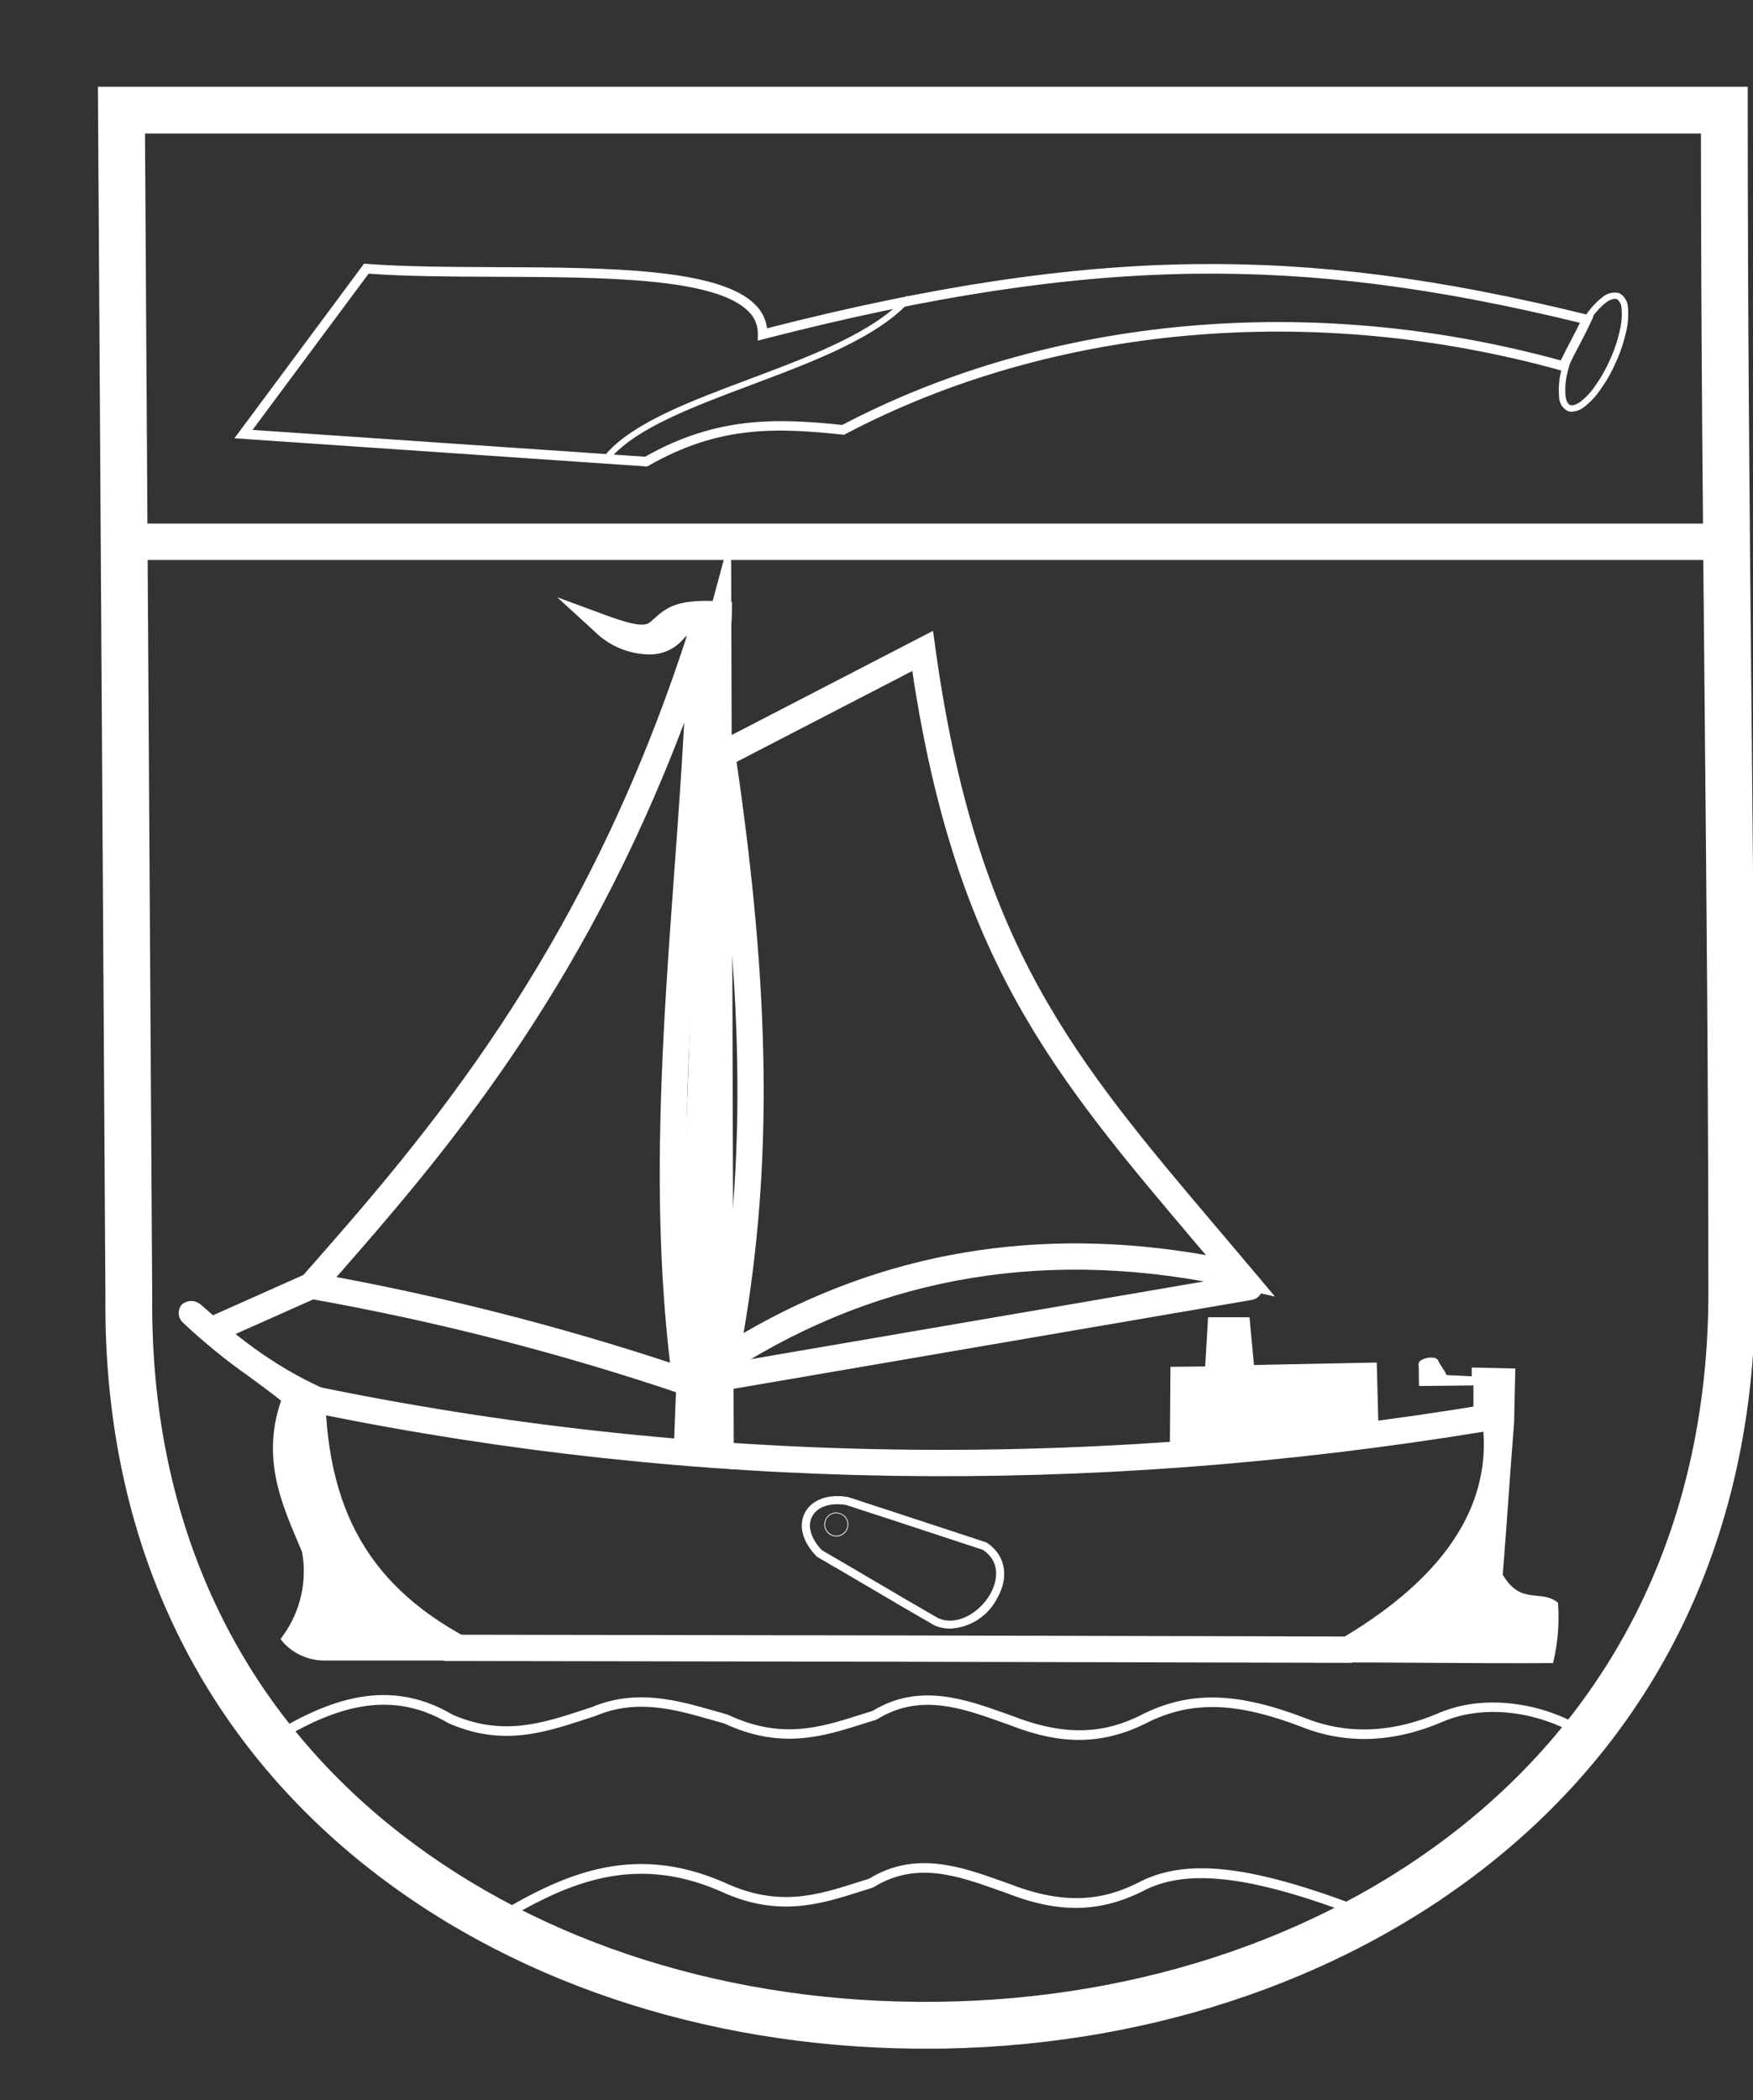
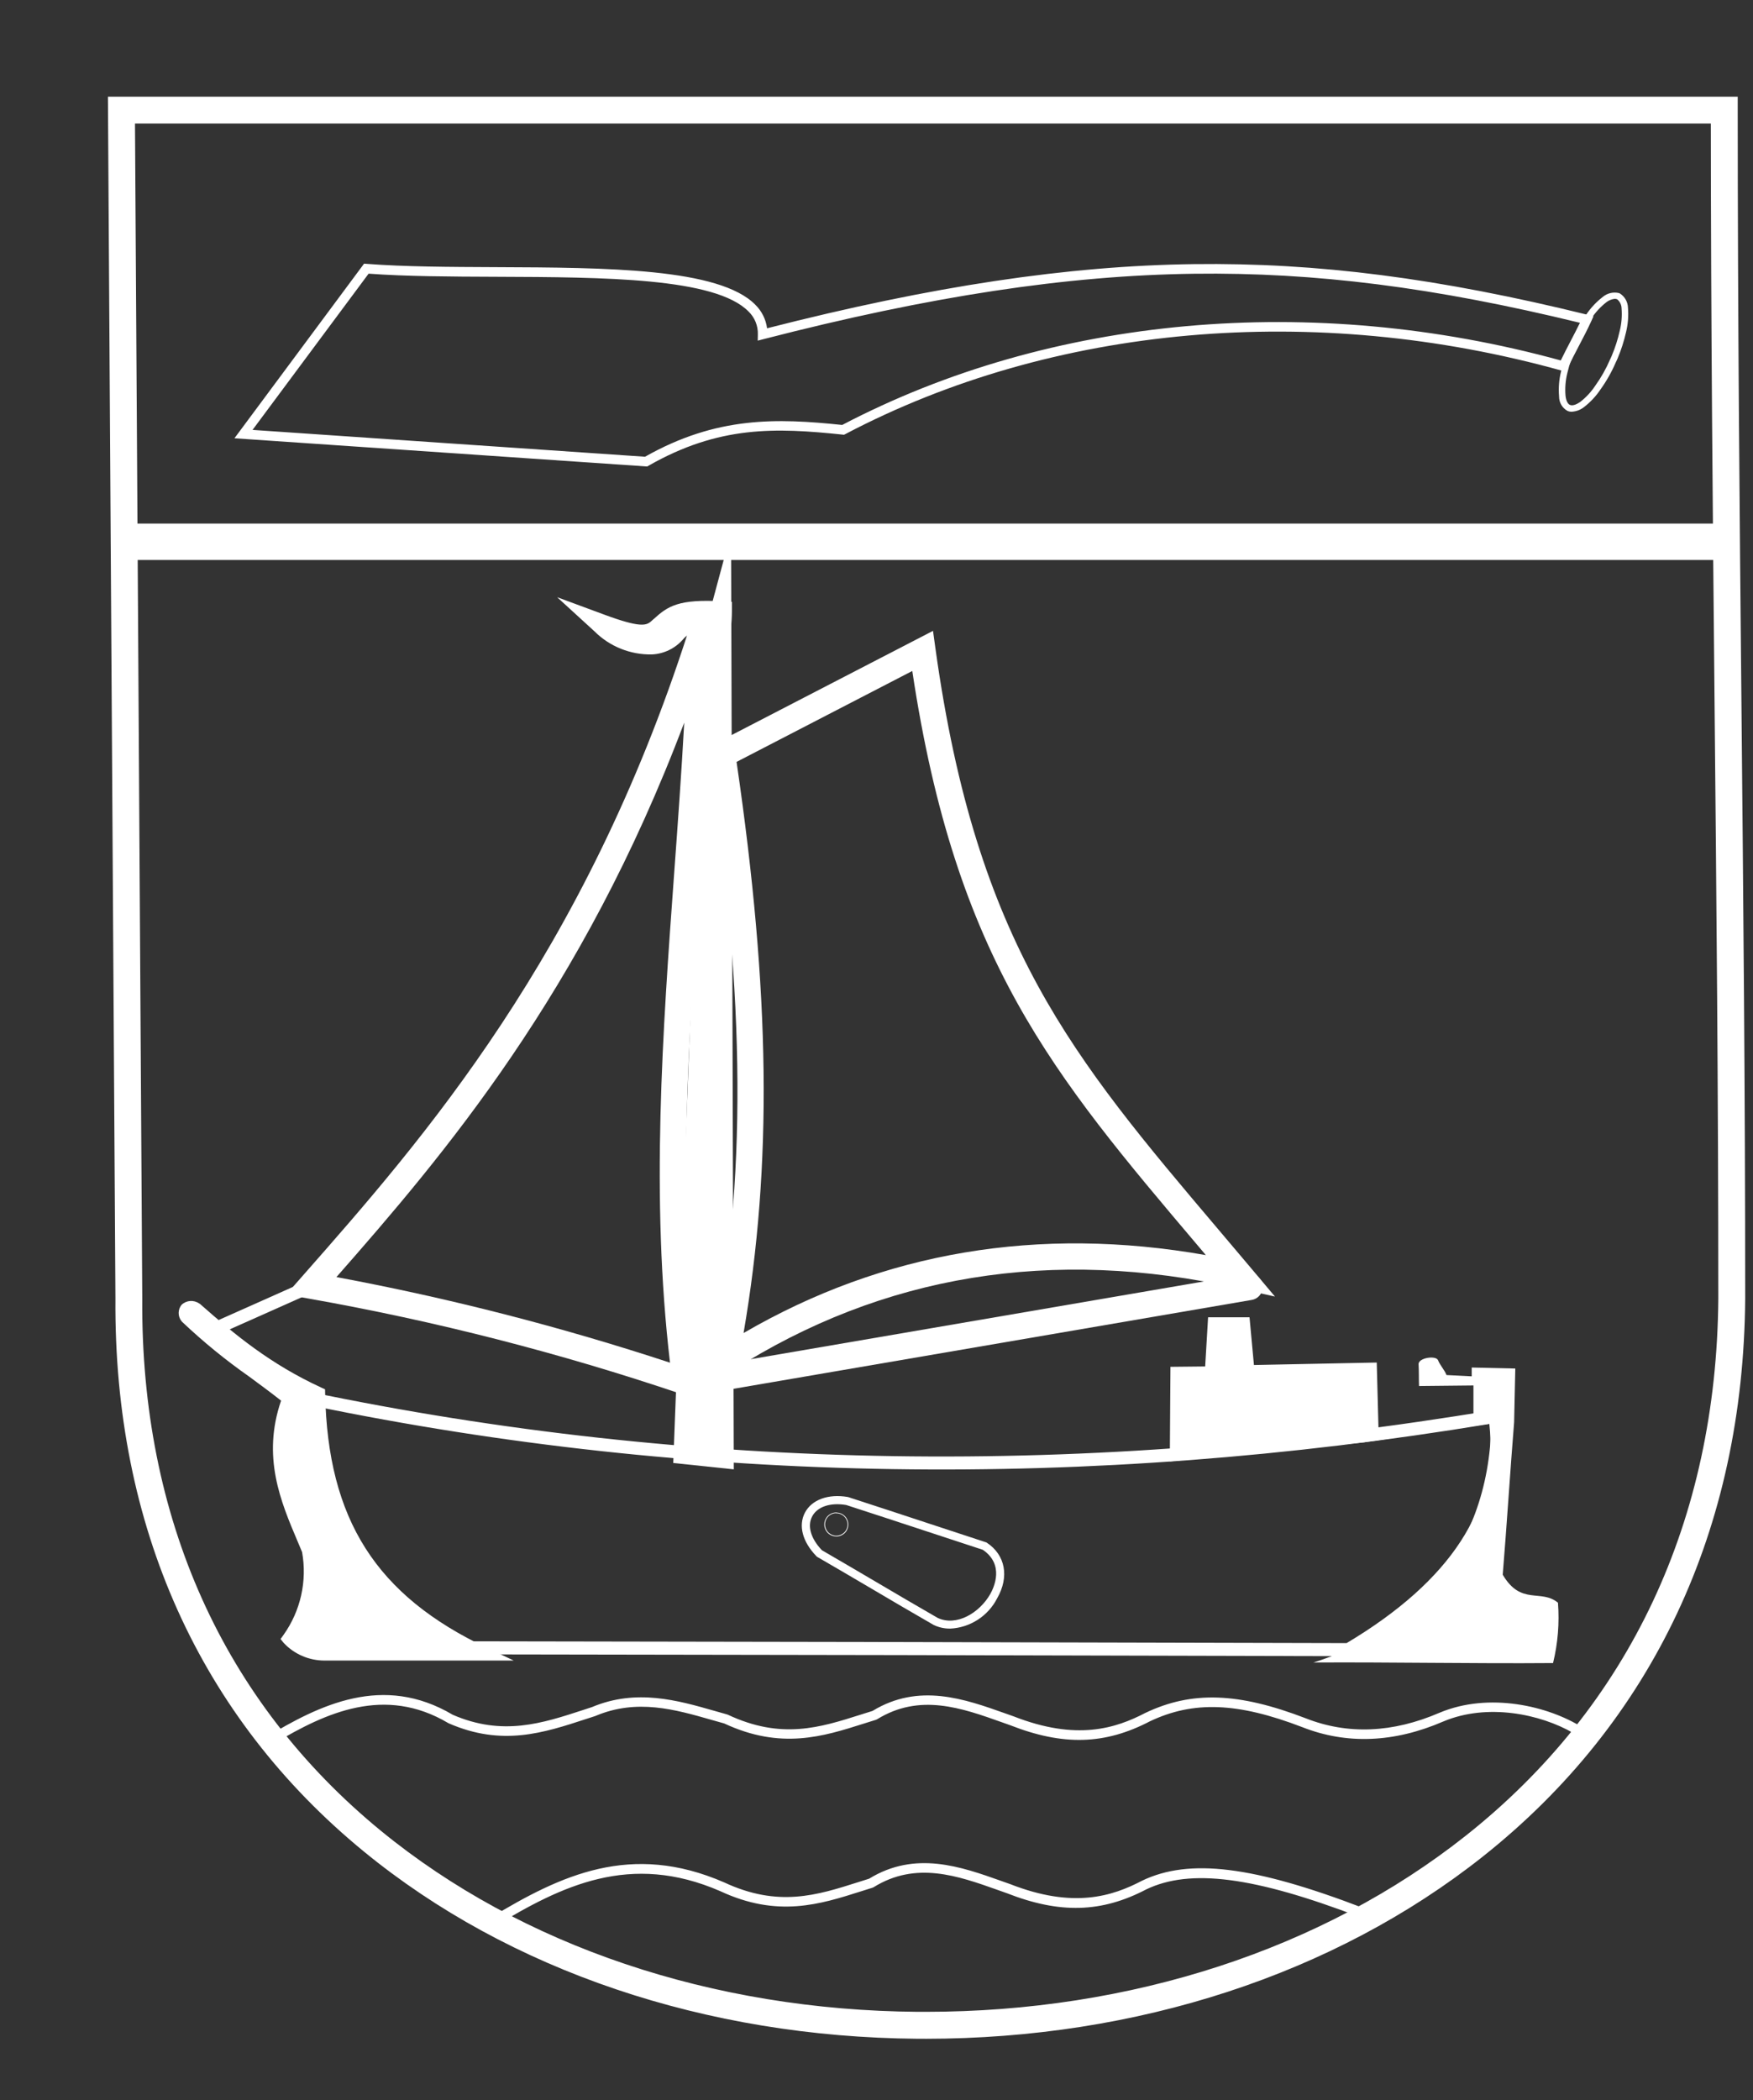
<svg xmlns="http://www.w3.org/2000/svg" id="a" viewBox="0 0 595.28 712.99">
  <rect x="0" y="0" width="595.28" height="712.99" fill="#333333" stroke="none" />
  <defs>
    <style>.ah{fill:none;}.ai,.aj{fill:#fff;}.aj{fill-rule:evenodd;}.ak{clip-path:url(#b);}.al{clip-path:url(#e);}</style>
    <clipPath id="b">
      <rect class="ah" y=".24" width="619.73" height="703.25" />
    </clipPath>
    <clipPath id="e">
      <rect class="ah" x="24.25" y="21.54" width="562.77" height="666.04" />
    </clipPath>
  </defs>
  <g class="ak">
    <g id="c" transform="translate(-847 -218)">
      <g id="d" transform="translate(856 225.905)">
        <g class="al">
          <g id="f">
            <path id="g" class="ai" d="M305.29,684.21h-2.69c-71.89-.54-138.65-23.1-187.98-63.51-55.82-45.71-85.01-110.63-84.42-187.77L27.65,24.92H581.09v4.58c0,69.11,.64,136.5,1.27,201.68,.62,65.17,1.27,132.63,1.27,201.79-.6,78.18-31.42,143.66-89.11,189.4-50.39,39.94-117.48,61.85-189.25,61.85M36.84,34.06l2.47,398.88c-.57,74.34,27.47,136.8,81.07,180.7,47.73,39.09,112.46,60.89,182.27,61.43h2.63c69.71,0,134.8-21.21,183.57-59.88,55.45-43.96,85.07-106.99,85.65-182.28,0-69.09-.64-136.49-1.27-201.67-.61-63.76-1.24-129.65-1.27-197.2H36.84Z" />
-             <path id="h" class="ai" d="M305.28,687.58h-2.73c-72.65-.56-140.17-23.38-190.1-64.27-56.63-46.39-86.25-112.23-85.65-190.42L24.25,21.54H584.49v7.95c0,69.12,.64,136.49,1.27,201.64,.62,65.21,1.27,132.61,1.27,201.82-.61,79.25-31.86,145.65-90.39,192.05-50.91,40.37-118.87,62.6-191.35,62.6M31.05,28.3l2.51,404.6c-.58,76.12,28.18,140.14,83.18,185.17,48.74,39.92,114.75,62.2,185.87,62.74h2.68c70.96,0,137.42-21.71,187.14-61.12,56.85-45.08,87.24-109.66,87.84-186.77,0-69.15-.64-136.56-1.27-201.73-.62-65.18-1.27-132.57-1.27-201.71v-1.19H31.05ZM305.28,678.45h-2.66c-70.58-.54-136.07-22.63-184.39-62.2-54.43-44.57-82.88-107.96-82.31-183.34L33.44,30.67H575.35v3.38c.03,67.53,.66,133.43,1.27,197.16,.62,65.15,1.27,132.52,1.27,201.71-.59,76.37-30.65,140.31-86.93,184.93-49.31,39.08-115.24,60.61-185.67,60.61M40.24,37.44l2.45,395.47c-.56,73.31,27.05,134.88,79.83,178.1,47.13,38.6,111.11,60.15,180.16,60.67,69.88,.56,135.36-20.52,184.08-59.14,54.62-43.31,83.8-105.43,84.37-179.66,0-69.13-.65-136.48-1.27-201.61-.6-62.69-1.22-127.47-1.26-193.85H40.24Z" />
            <rect id="i" class="ai" x="32.24" y="173.21" width="544.26" height="5.6" />
            <rect id="j" class="ai" x="28.87" y="169.84" width="551.02" height="12.36" />
            <path id="k" class="ai" d="M210.78,150.46l-140.17-9.58,44.02-59.28,.89,.07c12.87,.99,28.02,1.05,44.06,1.12,37.22,.15,75.71,.3,87.92,12.77,2.18,2.14,3.58,4.95,3.98,7.98,55.94-14.29,102.02-21.22,144.86-21.78,42-.54,83.29,4.76,133.87,17.22l1.91,.47-.81,1.79c-1.23,2.69-2.66,5.43-4.04,8.06-1.35,2.55-2.71,5.19-3.89,7.76l-.58,1.26-1.35-.37c-84.16-23.44-172.88-15.6-243.39,21.51l-.44,.23-.49-.05c-22.72-2.38-42-3.11-65.93,10.57l-.42,.25Zm-134.01-12.42l133.26,9.11c24.36-13.78,44.77-13.1,66.96-10.79,70.81-37.1,159.63-45.06,244.02-21.9,1.08-2.23,2.24-4.48,3.38-6.66,1.05-2.01,2.13-4.07,3.12-6.12-49.42-12.05-89.94-17.19-131.12-16.65-43.06,.56-89.46,7.6-146.01,22.17l-2.07,.54,.04-2.14c.08-2.91-1.06-5.73-3.16-7.75-11.26-11.5-49.06-11.65-85.61-11.79-15.73-.06-30.61-.12-43.41-1.06l-39.41,53.04Z" />
            <path id="l" class="ai" d="M524.77,131.88c-.51,0-1.01-.09-1.48-.29-1.79-.98-2.89-2.87-2.86-4.91-.24-2.82-.03-5.66,.65-8.4,.81-3.44,1.95-6.8,3.41-10.02,1.4-3.25,3.11-6.37,5.11-9.3,1.56-2.33,3.48-4.38,5.7-6.09,1.47-1.22,3.42-1.71,5.3-1.32l.43,.14c1.69,1.05,2.74,2.88,2.79,4.87,.24,2.82,0,5.67-.68,8.42-.68,2.97-1.62,5.89-2.8,8.7-.2,.47-.4,.93-.63,1.37-1.39,3.25-3.13,6.34-5.19,9.21-1.55,2.33-3.47,4.38-5.68,6.08-1.17,.9-2.57,1.43-4.04,1.52m14.59-38.33c-1.03,.11-2.01,.49-2.83,1.11-2,1.56-3.74,3.42-5.14,5.53-1.92,2.82-3.57,5.82-4.92,8.96-1.4,3.1-2.5,6.33-3.28,9.65-.62,2.51-.82,5.11-.6,7.68,.18,1.62,.74,2.79,1.51,3.1,1.02,.42,2.42-.3,3.43-.98,2.01-1.56,3.76-3.43,5.16-5.55,1.99-2.77,3.67-5.75,5.02-8.89,.24-.47,.41-.88,.58-1.28,1.14-2.71,2.04-5.51,2.69-8.37,.63-2.52,.85-5.12,.64-7.7-.02-1.2-.57-2.34-1.51-3.1l-.21-.06c-.17-.05-.36-.08-.54-.08" />
-             <path id="m" class="ai" d="M198.45,147.45l-1.55-1.37c9.37-10.58,28.48-17.76,48.72-25.35,20.96-7.87,42.64-16.01,53.28-28.26l1.57,1.35c-10.99,12.66-32.91,20.89-54.12,28.85-19.99,7.5-38.86,14.59-47.89,24.79" />
            <path id="n" class="ai" d="M158.07,646.44c-1.05,0-3.81-1.14-13.93-7.07-9.44-5.51-18.53-11.61-27.21-18.26-13.7-10.59-25.89-22.99-36.25-36.87l-.96-1.42,1.47-.89c18.32-11.08,39.88-21.72,63.56-7.7,16.93,7.33,30.32,2.94,44.49-1.7l2.8-.92c15.05-6.32,29.15-2.27,41.58,1.29,1.44,.41,2.87,.82,4.28,1.21l.27,.1c18.17,8.52,31.27,4.37,45.14-.04,1.32-.42,2.65-.84,3.98-1.25,15.74-9.61,31.33-4.04,45.1,.85,.94,.34,1.89,.67,2.8,.99,21.4,8.38,34.65,4.1,44.8-1.19,15.77-7.49,31.53-6.94,54.4,1.85,14.26,5.62,29.55,4.98,45.46-1.89,16.81-7.06,36.99-2.31,48.63,5.08l1.49,.94-1.06,1.41c-9.26,12.31-19.93,23.5-31.78,33.33-6.49,5.33-16.71,12.9-25.46,18.86-15.75,10.73-17.87,10.48-18.96,9.73-35.86-13.72-57.53-16.53-72.44-9.39-15.21,7.96-29.39,8.35-47.36,1.31-.94-.33-1.95-.68-2.96-1.05-13.72-4.88-27.9-9.92-42.3-.98l-.38,.17c-1.31,.41-2.62,.82-3.91,1.23-13.92,4.43-28.32,9-47.74-.05-30.61-13.33-53.84-1.89-76.88,12.08-.18,.15-.41,.22-.64,.22m-.96-3.05c-.06,.03-.11,.06-.16,.1l.16-.1m-72.75-59.57c10,13,21.61,24.66,34.57,34.71,12.15,9.34,25.13,17.54,38.78,24.5,23.64-14.28,47.49-25.69,79.22-11.86,18.31,8.53,31.47,4.35,45.42-.09,1.24-.4,2.49-.79,3.74-1.18,15.68-9.62,31.22-4.1,44.94,.78,1.01,.36,2.01,.71,3,1.06,21.43,8.4,34.66,4.12,44.77-1.17,16.07-7.7,37.84-5,75.18,9.3,3.7-.66,27.11-16.66,41.06-28.1,11.19-9.29,21.31-19.8,30.16-31.34-11.12-6.42-29.08-10.22-44.09-3.92-16.71,7.23-32.83,7.88-47.92,1.93-21.95-8.43-36.95-9-51.77-1.96-15.25,7.95-29.43,8.35-47.38,1.32-.88-.31-1.82-.64-2.76-.98-13.77-4.91-28.01-9.98-42.48-1.04l-.38,.17c-1.39,.43-2.77,.86-4.15,1.3-13.83,4.39-28.12,8.92-47.38-.06-1.38-.38-2.78-.78-4.18-1.18-12.52-3.59-25.47-7.3-39.48-1.39l-.13,.05-2.86,.93c-14.8,4.85-28.77,9.43-46.88,1.55l-.18-.09c-21.56-12.8-41.59-3.52-58.81,6.74" />
-             <path id="o" class="ai" d="M235.04,456.98l.72-3.72c11.65-60.2,11.32-121.44-1.1-204.78l-.17-1.15,1.03-.54c22.67-11.74,45.35-23.47,68.04-35.19l2.04-1.06,.32,2.28c14.05,100.92,46.94,139.73,96.71,198.47,3.49,4.12,7.06,8.34,10.71,12.66l3.1,3.68-4.7-1.02c-63.45-14.14-121.83-4.61-173.51,28.33l-3.19,2.03Zm3-207.81c12.07,81.45,12.57,141.92,1.62,201.05,50.37-31.03,106.89-40.37,168.13-27.78-2.59-3.06-5.13-6.07-7.64-9.02-49.77-58.74-82.78-97.67-97.14-197.85-21.67,11.19-43.32,22.39-64.97,33.6" />
            <path id="p" class="ai" d="M231.03,462.88l1.96-10.14c11.59-59.87,11.25-120.82-1.12-203.81l-.47-3.14,2.82-1.46c22.67-11.74,45.35-23.47,68.04-35.19l5.57-2.88,.86,6.22c13.94,100.12,46.61,138.67,96.07,197.03l.33,.39c3.38,3.99,6.85,8.09,10.39,12.29l8.47,10.06-12.84-2.86c-62.7-13.98-120.36-4.58-171.38,27.96l-8.71,5.55Zm10.09-212.13c11.45,78.22,12.2,136.78,2.38,193.88,47.44-27.58,100.18-36.46,156.98-26.45l-2.16-2.56-.33-.39c-49.52-58.43-82.44-97.27-97.2-195.35-19.9,10.28-39.8,20.57-59.68,30.87" />
            <path id="q" class="ai" d="M225.77,463.53l-2.48-.84c-41.4-14.01-83.81-24.87-126.85-32.48l-2.85-.5,2.65-3.02c40.37-45.86,95.65-108.66,131.25-219.58l3.17,.54c-.72,27.14-2.72,54.57-4.65,81.1-4.09,56.16-8.32,114.25-.59,172.19l.34,2.59Zm-125.91-36.03c41.37,7.46,82.15,17.91,122.01,31.26-7.31-57.42-3.13-114.78,.91-170.27,1.66-22.83,3.37-46.32,4.28-69.7-35.5,103.91-88.07,164.26-127.19,208.71" />
            <path id="r" class="ai" d="M229.16,467.64l-6.77-2.3c-41.27-13.96-83.54-24.78-126.44-32.38l-7.79-1.37,5.97-6.78c40.2-45.67,95.26-108.22,130.68-218.58l.75-2.33,3.4,.58,1.65-4.82-.2,5.07,3.14,.54-.06,2.44c-.73,27.21-2.73,54.67-4.66,81.22-4.08,56.02-8.3,113.95-.61,171.62l.95,7.09Zm-123.91-42c38.36,7.15,76.21,16.86,113.27,29.06-6.59-56.21-2.51-112.2,1.43-166.4,1.22-16.68,2.46-33.77,3.4-50.89-34.63,91.78-81.98,147.13-118.1,188.22" />
            <path id="s" class="aj" d="M195.2,203.98c11.64,4.31,15.76,4.52,19.07,1.64,4.47-3.9,6.26-6.9,21.9-6.01,0,3.44-.56,7.3-.56,10.75l-8.52,4.37,2.51-7.19c1.86-5.32-5.82-4.89-9.16-.64-4.55,5.63-15.49,6.01-25.24-2.92" />
            <path id="t" class="ai" d="M221.11,221.59l5.07-14.5c-1.21,.27-2.29,.94-3.09,1.89-2.68,3.17-6.56,5.09-10.7,5.28-7.28,.15-14.31-2.66-19.47-7.79l-12.73-11.64,16.17,5.98c11.88,4.39,14.06,3.66,15.68,2.26,.36-.32,.71-.63,1.05-.93,4.67-4.22,8.3-6.77,23.26-5.9l3.19,.18v3.19c0,1.85-.15,3.77-.29,5.63-.14,1.81-.27,3.52-.27,5.12v2.06l-17.87,9.17Zm11.21-18.75c.11,.16,.21,.32,.3,.49l.04-.48h-.33" />
            <path id="u" class="aj" d="M236.5,193.99l.86,293.79-14.82-1.55,10.78-280.38,3.18-11.86Z" />
            <path id="v" class="ai" d="M240.19,490.91l-20.57-2.16,10.89-283.33,8.74-32.52,.93,318.01Zm-14.74-7.2l9.09,.95-.65-220.56-8.44,219.61Z" />
            <path id="w" class="ai" d="M64.16,445.33c-1.22,0-2.21-.99-2.21-2.21,0-.87,.51-1.67,1.31-2.02l33.37-14.86c1.12-.5,2.42,0,2.92,1.12,.5,1.12,0,2.42-1.12,2.92l-33.37,14.87c-.28,.13-.59,.19-.9,.19" />
-             <path id="x" class="ai" d="M64.16,447.58c-2.47,0-4.46-2-4.46-4.47,0-1.76,1.04-3.35,2.64-4.07l33.37-14.86c2.27-.97,4.89,.09,5.86,2.35,.95,2.22-.04,4.79-2.23,5.8l-33.37,14.87c-.57,.25-1.19,.39-1.81,.39" />
            <path id="y" class="ai" d="M224.74,463.88c-1.22,0-2.21-1-2.21-2.22,0-1.07,.78-1.99,1.84-2.17l190.64-32.69c1.21-.18,2.34,.64,2.52,1.85,.18,1.18-.6,2.28-1.77,2.51l-190.64,32.69c-.12,.02-.25,.03-.38,.03" />
            <path id="a`" class="ai" d="M224.74,466.13c-2.47,0-4.46-2-4.46-4.47,0-2.17,1.57-4.03,3.71-4.39l190.64-32.69c2.44-.38,4.72,1.28,5.1,3.72,.37,2.39-1.22,4.64-3.59,5.08l-190.64,32.69c-.25,.04-.5,.06-.76,.06" />
            <path id="aa" class="aj" d="M388.24,488.21l.22-32.11,11.79-.12,.99-16.69h14.07l1.5,16.2,41.7-.84c.22,8.08,.43,16.03,.64,24.11,10.51-2.93,21.3-4.76,32.2-5.46v-10.87l-18.48,.19c-.1-2.63,0-4.71-.15-7.34-.22-2.19,5.87-3.19,6.62-1.4,.56,1.55,2.33,3.47,2.85,5.02l8.57,.43v-2.99l14.8,.34-.4,18.24c-1.27,15.63-2.57,36.16-3.87,51.76,6.26,10.59,12.97,4.71,18.76,9.51,.53,6.87-.03,13.78-1.67,20.48-27.48,.22-53.99-.34-81.37-.19,30.58-9.43,59.7-36.04,60.4-81.17l-43.21,6.43-65.96,6.47Z" />
            <path id="ab" class="aj" d="M57.57,436.58c12.72,11.21,24.52,20.75,41.56,28.6,.91,43.87,18.05,70.33,56.29,88.38h-54.03c-4.63,.06-9.08-1.81-12.29-5.14,6.19-8.71,8.59-19.55,6.65-30.05-6.21-14.98-14.48-30.72-6.65-51.55-11.54-9.23-24.18-17.14-34.68-27.58-1.42-2.14,.13-4.25,3.13-2.66" />
            <path id="ac" class="ai" d="M165.47,555.82H101.24c-5.25,.02-10.27-2.13-13.87-5.95l-1.1-1.35,1.01-1.41c5.8-8.15,8.07-18.29,6.3-28.13-.5-1.21-1.02-2.42-1.54-3.66-5.7-13.43-12.15-28.61-5.59-47.74-3.52-2.77-7.18-5.46-10.73-8.08-8.07-5.65-15.71-11.88-22.86-18.65l-.29-.35c-1.23-1.61-1.2-3.86,.08-5.44,1.63-1.56,4.14-1.75,5.99-.46l.24,.12,.2,.18c11.73,10.33,23.7,20.27,41.02,28.25l1.28,.59,.03,1.41c.88,42.77,17.33,68.6,55,86.39l9.08,4.3Zm-63.99-4.51h44.57c-33.1-18.24-47.96-44.09-49.13-84.68-5.62-2.66-11.06-5.69-16.27-9.09,3.29,2.42,6.64,4.94,9.86,7.52l1.28,1.02-.57,1.53c-6.83,18.18-.84,32.3,4.96,45.95,.56,1.32,1.12,2.64,1.66,3.94l.1,.25,.04,.27c1.92,10.44-.22,21.23-5.98,30.15,2.75,2.01,6.06,3.11,9.47,3.15" />
            <path id="ad" class="ai" d="M449.48,554.33h-.61c-101.92-.28-204.78-.5-305.73-.62h-.62l-.54-.32c-39.3-23.79-55.26-52.27-48.82-87.09l.41-2.22,2.21,.46c129.82,27.09,265.23,29.18,402.47,6.23l2.22-.37,.33,2.23c4.65,31.3-12.45,58.69-50.82,81.39l-.51,.31Zm-305.72-5.05c100.55,.13,202.99,.34,304.51,.62,35.37-21.08,51.67-46.1,48.47-74.4-136.22,22.51-270.64,20.43-399.59-6.17-4.96,31.63,10.31,57.81,46.61,79.95" />
-             <path id="ae" class="ai" d="M450.1,556.59h-1.23c-102.58-.29-205.44-.5-305.73-.62h-1.24l-1.05-.65c-40.19-24.34-56.51-53.59-49.87-89.43l.83-4.49,4.47,.93c129.54,27.03,264.67,29.12,401.64,6.21l4.48-.75,.67,4.5c4.79,32.3-12.66,60.44-51.9,83.66l-1.06,.63Zm-305.7-9.55c100.43,.13,202.45,.34,303.26,.62,33.17-19.92,48.99-43.3,47.07-69.52-134.85,22-267.93,19.94-395.68-6.1-3.68,29.44,11.18,54.01,45.36,75.01" />
            <path id="af" class="ai" d="M313.62,544.97c-1.91,.02-3.8-.4-5.53-1.21l-.08-.05c-7.36-4.22-14.28-8.3-20.98-12.25-5.91-3.48-12.03-7.08-18.48-10.81l-.16-.09-.13-.14c-4.76-4.89-6.23-10.43-3.92-14.82s7.92-6.45,14.57-5.3l.19,.05c10.29,3.34,18.35,5.99,26.89,8.81,6.11,2.01,12.39,4.08,19.78,6.5l.18,.06,.16,.1c6.29,4.16,7.67,11.54,3.53,18.81-3.09,6.08-9.2,10.03-16.01,10.35m-4.28-3.67c6.47,3.09,14.32-1.75,17.9-8.04,1.29-2.27,4.9-10.01-2.51-15.05-7.31-2.39-13.55-4.44-19.6-6.44-8.51-2.8-16.55-5.45-26.79-8.77-5.39-.91-9.82,.57-11.56,3.89-1.71,3.23-.47,7.52,3.32,11.47,6.4,3.7,12.46,7.28,18.32,10.72,6.68,3.93,13.58,8,20.91,12.21" />
            <path id="ag" class="ai" d="M275,513.69c-.72,0-1.42-.18-2.05-.54-.63-.35-1.15-.87-1.5-1.5-.72-1.26-.72-2.8,0-4.06,.35-.63,.87-1.15,1.5-1.5,.61-.35,1.31-.54,2.02-.54h.13v.04c.67,.02,1.33,.2,1.92,.54,.63,.35,1.16,.87,1.51,1.5,.72,1.24,.72,2.78,0,4.03-.35,.64-.87,1.16-1.51,1.5-.61,.36-1.3,.54-2,.54h-.01Zm-.15-7.9c-.62,.02-1.23,.2-1.76,.5-.59,.33-1.08,.81-1.41,1.4-.68,1.18-.68,2.63,0,3.81,.33,.59,.81,1.08,1.4,1.41,.58,.34,1.25,.52,1.92,.52h0c.66,0,1.32-.18,1.89-.51,.6-.32,1.09-.81,1.42-1.4,.67-1.17,.67-2.61,0-3.77-.33-.59-.82-1.08-1.41-1.41-.58-.34-1.24-.52-1.92-.51h-.13v-.03Z" />
          </g>
        </g>
      </g>
    </g>
  </g>
</svg>